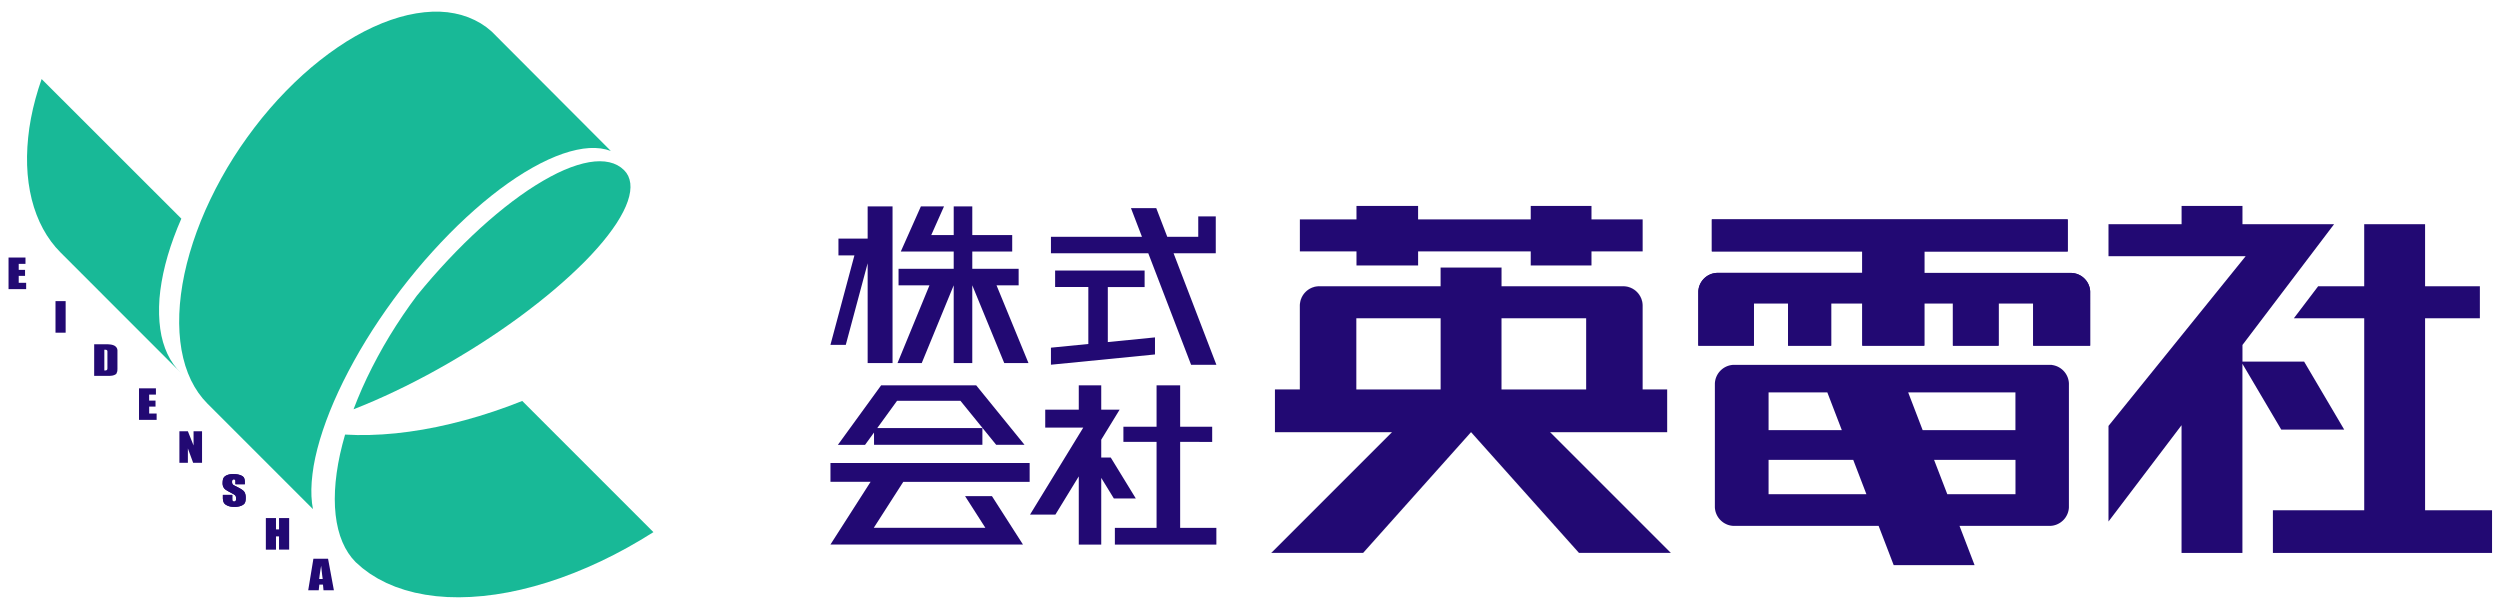
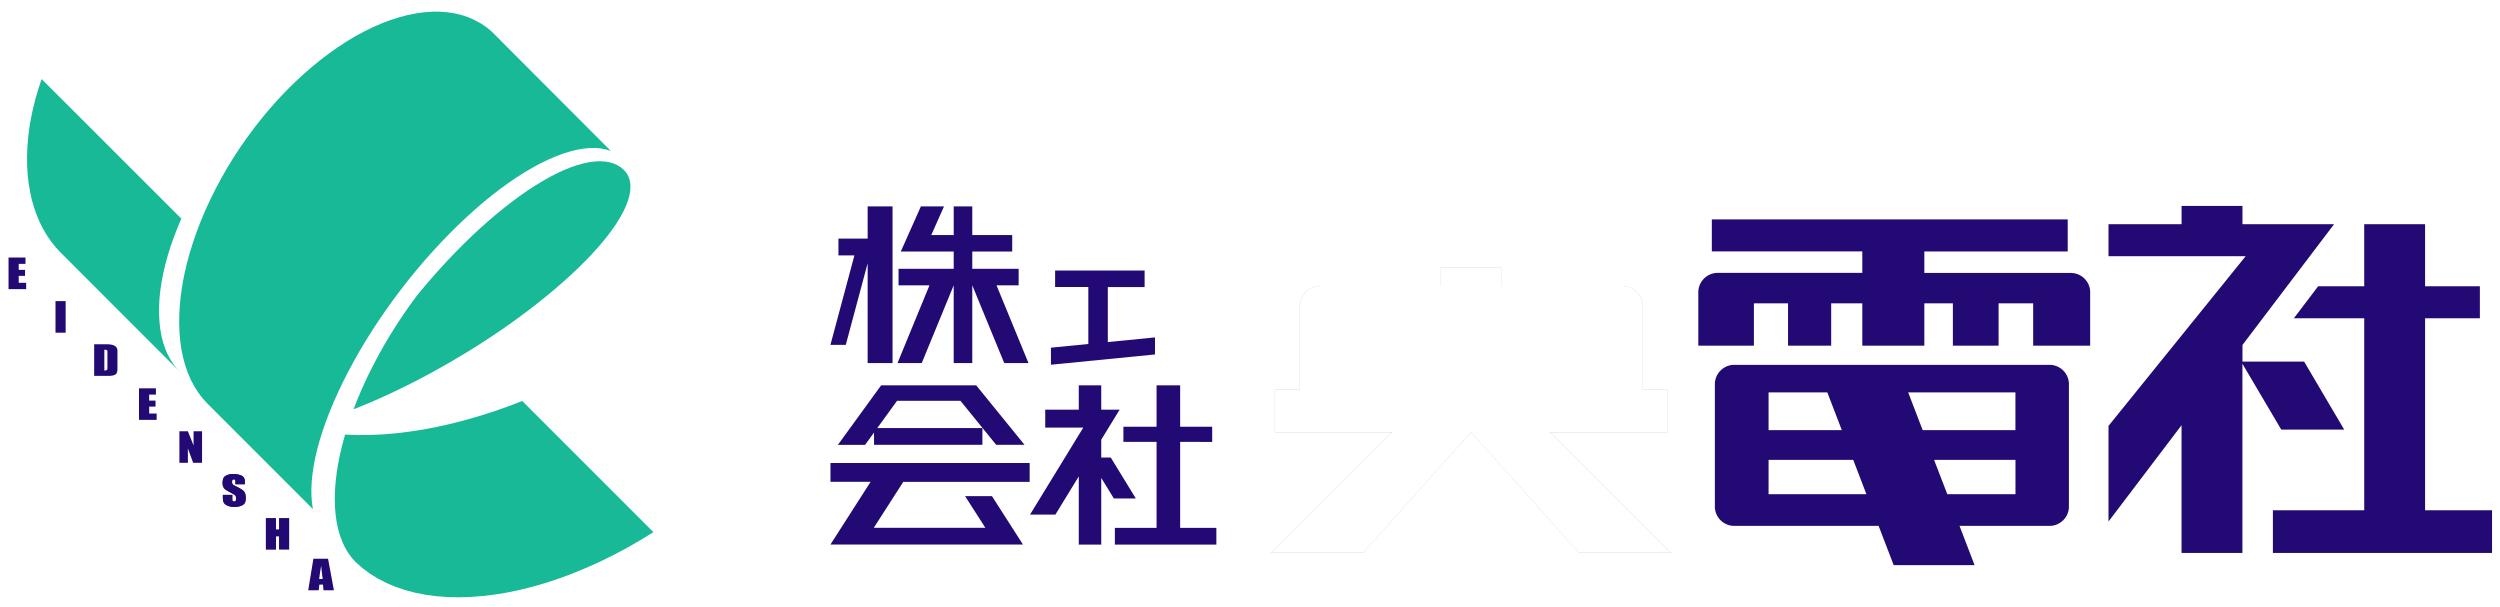
<svg xmlns="http://www.w3.org/2000/svg" width="214" height="52" viewBox="0 0 214 52">
  <defs>
    <clipPath id="clip-path">
      <rect id="長方形_97735" data-name="長方形 97735" width="214" height="52" transform="translate(77.393 31.838)" fill="#fff" stroke="#707070" stroke-width="1" />
    </clipPath>
    <clipPath id="clip-path-2">
      <rect id="長方形_97729" data-name="長方形 97729" width="212.588" height="50.126" fill="none" />
    </clipPath>
  </defs>
  <g id="logo" transform="translate(-77.393 -31.838)" clip-path="url(#clip-path)">
    <g id="グループ_180093" data-name="グループ 180093" transform="translate(78.124 32.839)">
      <path id="パス_125651" data-name="パス 125651" d="M15.414,33.342l-.335-.35-.3-.387-.271-.421-.239-.456-.205-.489-.172-.52-.138-.552-.1-.581-.067-.607-.033-.634,0-.659L13.587,27l.073-.7.108-.721.141-.739.176-.754.21-.768.243-.779.276-.788.308-.8.338-.8L3.5,8.2l-.28.845-.246.843-.212.841-.176.836-.139.826-.1.818-.066.806-.03.794.007.777.044.761.081.74L2.5,17.8l.153.7.19.672.225.645.259.618.295.588.327.557.36.524.392.491.423.455Z" transform="translate(-0.668 -2.435)" fill="none" stroke="#000" stroke-linecap="round" stroke-linejoin="round" stroke-width="0.004" />
      <path id="パス_125652" data-name="パス 125652" d="M32.235,42.57,23.2,33.53l-.4-.439-.368-.479-.333-.522-.3-.56-.26-.6-.222-.633-.183-.666-.146-.7-.106-.728-.067-.756-.028-.782.012-.806.051-.828.091-.848.13-.865.168-.881.207-.892.245-.9.282-.911.318-.916.354-.919.388-.92.422-.917.454-.912.485-.907.515-.9.543-.885.571-.871.6-.854.62-.836.641-.815.663-.791.681-.766.7-.739.713-.709.726-.678.737-.645.746-.609.754-.573.758-.535.762-.5.762-.454.761-.413.759-.369.753-.325.746-.28L39.63.473l.725-.189.713-.14.7-.095L42.447,0h.662l.642.049.619.1.595.143.57.191.543.238L46.592,1l.484.328.453.372L57.737,11.911l-.417-.13-.447-.085-.477-.039-.5.006-.53.053-.556.1-.579.143-.6.188-.621.233-.639.277-.656.32-.672.362-.685.4-.7.444-.706.482-.714.52-.719.556-.723.591-.725.626-.725.656-.723.685-.719.714-.713.74-.706.763-.7.786-.684.806-.671.823-.656.839-.638.852-.62.863-.6.872-.578.877-.554.882L36.26,29l-.5.883-.475.879-.446.874-.416.865-.385.856-.352.844-.318.827-.285.813-.25.791-.214.771-.178.747-.141.723-.1.695-.067.666-.029.634.008.6.046.568Z" transform="translate(-6.173 -0.001)" fill="none" stroke="#000" stroke-linecap="round" stroke-linejoin="round" stroke-width="0.004" />
      <path id="パス_125653" data-name="パス 125653" d="M65.165,18.97l-.267-.23-.3-.19-.33-.148-.361-.106-.392-.065-.42-.022-.447.02-.474.063-.5.105-.523.146-.546.187-.567.229-.586.269-.6.309-.621.348-.636.385-.65.421-.661.459-.671.493-.678.526-.686.558-.69.589-.693.617-.694.645-.694.671-.69.695-.687.717-.68.737-.673.756-.663.773-.652.787-.614.84-.595.857-.573.87-.55.879-.525.889-.5.9-.472.9-.444.9-.414.9-.383.9-.351.891.868-.347.882-.372.894-.4.9-.418.909-.44L47.378,37l.913-.479.913-.5.91-.515.9-.53.9-.543.886-.556.872-.567.858-.575.84-.585.821-.59.8-.6.775-.6.749-.6.721-.6.691-.6.659-.594.626-.591L61.8,26.8l.554-.576.516-.567.477-.555.435-.544.394-.53.351-.514.307-.5.262-.481.217-.46.171-.44.124-.419.078-.4.03-.373L65.7,20.1l-.064-.323-.11-.3-.157-.269Z" transform="translate(-12.478 -5.408)" fill="none" stroke="#000" stroke-linecap="round" stroke-linejoin="round" stroke-width="0.004" />
      <g id="グループ_180087" data-name="グループ 180087" transform="translate(0 0)">
        <g id="グループ_180086" data-name="グループ 180086" clip-path="url(#clip-path-2)">
          <path id="パス_125654" data-name="パス 125654" d="M67,58.63l-1.111.684-1.124.645-1.134.605-1.14.563-1.144.519L60.2,62.12l-1.143.428-1.137.38-1.129.333-1.118.284-1.1.233-1.087.183-1.067.131-1.044.082-1.02.029-.991-.022-.961-.074-.927-.127-.892-.176-.854-.228-.814-.276-.772-.327L43.41,62.6l-.681-.421-.633-.468-.583-.514-.333-.37-.3-.411-.267-.452-.233-.489-.2-.529-.163-.563-.128-.6-.091-.631-.055-.663-.019-.693.018-.721.054-.747.091-.77.126-.792.162-.813.2-.832.232-.846,1.038.04,1.07-.006,1.1-.049,1.127-.093,1.15-.138,1.171-.181,1.189-.226,1.2-.269,1.214-.311,1.222-.35,1.227-.392,1.228-.43,1.226-.47Z" transform="translate(-11.798 -14.078)" fill="none" stroke="#000" stroke-linecap="round" stroke-linejoin="round" stroke-width="0.004" />
        </g>
      </g>
      <g id="グループ_180089" data-name="グループ 180089" transform="translate(0 0)">
        <g id="グループ_180088" data-name="グループ 180088" clip-path="url(#clip-path-2)">
-           <path id="パス_125655" data-name="パス 125655" d="M0,29.94H1.45v.541H.87v.512h.543v.515H.87V32.1h.638v.541H0Z" transform="translate(-0.001 -8.892)" fill="none" stroke="#000" stroke-linecap="round" stroke-linejoin="round" stroke-width="0.004" />
-         </g>
+           </g>
      </g>
      <path id="パス_125656" data-name="パス 125656" d="M6.587,35.243h0v2.7H5.718v-2.7Z" transform="translate(-1.698 -10.468)" fill="none" stroke="#000" stroke-linecap="round" stroke-linejoin="round" stroke-width="0.004" />
      <path id="パス_125657" data-name="パス 125657" d="M10.428,40.5h.8l.14,0,.124,0,.114,0,.1.006.088.008.073.01.062.011.1.027.091.034.077.042.065.05.053.055.041.057.031.062.02.064.006.037.007.044,0,.052,0,.06,0,.068,0,.076,0,.084v1.125l0,.08,0,.073-.006.064,0,.057-.008.049-.008.043-.011.034-.026.058L12.34,43l-.041.045-.049.037-.117.058-.141.039-.088.011L11.8,43.2l-.126.006-.146,0h-1.1Z" transform="translate(-3.097 -12.029)" fill="none" stroke="#000" stroke-linecap="round" stroke-linejoin="round" stroke-width="0.004" />
      <path id="パス_125658" data-name="パス 125658" d="M11.664,41.159h0v1.776l.085,0,.067-.01.047-.019.031-.027.011-.018.009-.025.008-.031.006-.039,0-.045,0-.05V41.41l0-.066,0-.051-.006-.034-.025-.045-.043-.032-.031-.01-.042-.008-.054,0Z" transform="translate(-3.464 -12.225)" fill="none" stroke="#000" stroke-linecap="round" stroke-linejoin="round" stroke-width="0.004" />
      <path id="パス_125659" data-name="パス 125659" d="M15.886,45.863h1.448V46.4h-.58v.512H17.3v.513h-.543v.595h.638v.539H15.886Z" transform="translate(-4.718 -13.622)" fill="none" stroke="#000" stroke-linecap="round" stroke-linejoin="round" stroke-width="0.004" />
      <path id="パス_125660" data-name="パス 125660" d="M22.744,51.092h0v2.7h-.761l-.451-1.229v1.229h-.726v-2.7h.726l.486,1.216V51.092Z" transform="translate(-6.179 -15.175)" fill="none" stroke="#000" stroke-linecap="round" stroke-linejoin="round" stroke-width="0.004" />
      <path id="パス_125661" data-name="パス 125661" d="M27.967,57.17H27.16v-.264l-.006-.051-.009-.039-.014-.025-.041-.03-.062-.008-.037,0-.032.01-.027.015-.023.023-.018.03-.011.034-.008.044,0,.048,0,.065.009.055.014.046.02.039.03.036.052.04.072.042.09.048.138.067.125.066.112.06.1.059.084.055.072.053.058.049.044.046.034.048.031.056.026.06.022.069.017.075.011.083.007.089,0,.095-.006.135-.015.117-.027.1-.037.079-.051.065-.071.06-.09.056-.11.048-.124.041-.134.027-.144.018-.154.006-.169-.007-.155-.019-.141-.033L26.48,59l-.112-.058-.092-.063-.069-.073-.049-.078-.034-.092-.024-.109-.015-.124,0-.144v-.177h.807v.329l0,.069.006.056.011.041.015.03.047.032.074.009h.041l.035-.011.028-.018.025-.025.018-.03.014-.037.008-.044,0-.052,0-.108-.015-.088-.025-.069-.036-.047-.056-.044-.086-.055-.117-.066-.147-.081-.148-.079-.12-.069-.094-.058-.067-.046-.051-.042-.045-.051-.041-.058-.038-.066-.03-.075-.022-.084-.013-.093,0-.1.007-.146.018-.122.031-.1.042-.083.056-.068.072-.059.086-.052.1-.044.115-.036.126-.026.138-.015L27,56.3l.162.006.15.018.138.027.125.039.11.046.089.053.068.058.049.065.033.08.025.1.014.127,0,.148Z" transform="translate(-7.738 -16.72)" fill="#220973" stroke="#000" stroke-linecap="round" stroke-linejoin="round" stroke-width="0.004" />
      <path id="パス_125662" data-name="パス 125662" d="M33.327,61.659h0v2.7h-.868V63.226H32.2v1.135h-.868v-2.7H32.2v.967h.26v-.967Z" transform="translate(-9.305 -18.313)" fill="none" stroke="#000" stroke-linecap="round" stroke-linejoin="round" stroke-width="0.004" />
      <path id="パス_125663" data-name="パス 125663" d="M38.19,66.608h0l.5,2.7H37.8l-.046-.486h-.311l-.052.486h-.9l.443-2.7Z" transform="translate(-10.838 -19.783)" fill="none" stroke="#000" stroke-linecap="round" stroke-linejoin="round" stroke-width="0.004" />
      <path id="パス_125664" data-name="パス 125664" d="M38.127,68.6h0l-.017-.117-.017-.127-.016-.13-.016-.139-.016-.146-.017-.15-.017-.16-.016-.166-.032.188-.029.174-.025.161-.022.148-.019.136-.016.122-.013.108-.01.1Z" transform="translate(-11.235 -20.037)" fill="none" stroke="#000" stroke-linecap="round" stroke-linejoin="round" stroke-width="0.004" />
      <g id="グループ_180090" data-name="グループ 180090" transform="translate(0.002 0.001)">
        <path id="パス_125665" data-name="パス 125665" d="M15.414,33.342l-.335-.35-.3-.387-.271-.421-.239-.456-.205-.489-.172-.52-.138-.552-.1-.581-.067-.607-.033-.634,0-.659L13.587,27l.073-.7.108-.721.141-.739.176-.754.21-.768.243-.779.276-.788.308-.8.338-.8L3.5,8.2l-.28.845-.246.843-.212.841-.176.836-.139.826-.1.818-.066.806-.03.794.007.777.044.761.081.74L2.5,17.8l.153.7.19.672.225.645.259.618.295.588.327.557.36.524.392.491.423.455Z" transform="translate(-0.67 -2.436)" fill="#18b997" fill-rule="evenodd" />
        <path id="パス_125666" data-name="パス 125666" d="M41.766.049l-.7.095-.713.14L39.63.473l-.737.234-.746.28-.753.325-.759.369-.761.413-.762.454-.762.5-.758.536-.753.573-.747.609-.737.645-.725.678-.713.709-.7.738-.681.766-.663.791-.641.815-.62.837-.6.854-.571.872-.543.884-.515.9-.485.907-.453.912-.423.917-.388.92-.353.92-.318.916-.282.911-.245.9-.207.891-.169.881-.129.865-.091.848-.051.828-.012.806.028.782.067.756.105.728.146.7.183.666.223.633.26.6.3.56.333.521.368.48.4.439,9.04,9.04-.083-.531-.046-.569-.008-.6.029-.634.067-.666.1-.7.141-.723.178-.747.214-.771.25-.791.285-.813.318-.829.352-.844.385-.856.415-.865.446-.874.475-.879.5-.883.529-.884.554-.882.578-.877.6-.872.62-.863.638-.852.656-.839.671-.823.684-.806.7-.785.706-.764.713-.74.719-.714.723-.685.725-.655.725-.626.723-.591.719-.556.714-.52.706-.482.7-.444.684-.4.671-.362.657-.319.639-.276.621-.233.6-.188.579-.143.555-.1.531-.053.5-.006.476.039.447.086.418.13L47.53,1.7l-.453-.372L46.592,1,46.078.721,45.535.483l-.57-.191L44.37.148l-.619-.1L43.11,0h-.662Z" transform="translate(-6.174 -0.002)" fill="#18b997" />
        <path id="パス_125667" data-name="パス 125667" d="M65.165,18.97l-.267-.23-.3-.19-.33-.148-.361-.106-.392-.065-.42-.022-.447.02-.474.063-.5.105-.523.146-.546.187-.567.229-.586.269-.6.309-.621.348-.636.385-.65.421-.661.459-.671.493-.678.526-.686.558-.69.589-.693.617-.694.645-.694.671-.69.695-.687.717-.68.737-.673.756-.663.773-.652.787-.614.84-.595.857-.573.87-.55.879-.525.889-.5.9-.472.9-.444.9-.414.9-.383.9-.351.891.868-.347.882-.372.894-.4.9-.418.909-.44L47.378,37l.913-.479.913-.5.91-.515.9-.53.9-.543.886-.556.872-.567.858-.575.84-.585.821-.59.8-.6.775-.6.749-.6.721-.6.691-.6.659-.594.626-.591L61.8,26.8l.554-.576.516-.567.477-.555.435-.544.394-.53.351-.514.307-.5.262-.481.217-.46.171-.44.124-.419.078-.4.03-.373L65.7,20.1l-.064-.323-.11-.3-.157-.269Z" transform="translate(-12.48 -5.409)" fill="#18b997" fill-rule="evenodd" />
        <path id="パス_125668" data-name="パス 125668" d="M54.544,47.871l-1.228.43-1.227.393-1.222.35-1.214.311-1.2.269-1.189.226-1.171.181-1.151.139-1.127.093-1.1.049-1.071.006-1.038-.04-.231.846-.2.832-.162.813-.126.792-.091.77-.054.747-.018.721.018.694.056.663.091.63.128.6.163.563.2.529.233.489.268.451.3.411.333.37.583.514.633.468.681.421.728.375.772.327.814.276.853.228.892.176.929.127.96.074.991.022,1.019-.03,1.045-.081,1.067-.131,1.087-.183,1.1-.233,1.118-.284,1.13-.333,1.137-.38L60.2,62.12l1.144-.474,1.144-.519,1.141-.563,1.134-.606,1.123-.645L67,58.63,55.77,47.4Z" transform="translate(-11.8 -14.08)" fill="#18b997" />
        <path id="パス_125669" data-name="パス 125669" d="M0,29.939v2.7H1.508V32.1H.871v-.594h.542v-.514H.871V30.48H1.45v-.541Z" transform="translate(-0.002 -8.894)" fill="#220973" />
        <rect id="長方形_97731" data-name="長方形 97731" width="0.868" height="2.702" transform="translate(4.018 24.774)" fill="#220973" />
        <path id="パス_125670" data-name="パス 125670" d="M10.428,40.5h.8l.14,0,.124,0,.114,0,.1.007.087.008.074.01.061.011.1.027.091.034.077.042.065.05.053.055.041.057.031.062.02.064.006.037.007.044,0,.052,0,.06,0,.068,0,.075v1.21l0,.079,0,.074-.006.064,0,.057-.008.049-.008.043-.011.033-.026.058L12.339,43l-.041.045-.049.037-.117.058-.141.039-.088.011L11.8,43.2l-.127.006-.146,0h-1.1Zm.869.462V42.74l.085,0,.067-.01.047-.019.031-.027.011-.018.009-.025.008-.031.006-.039,0-.045,0-.05V41.214l0-.066,0-.051-.006-.034-.025-.045-.043-.032-.031-.01-.042-.008-.054,0Z" transform="translate(-3.099 -12.031)" fill="#220973" fill-rule="evenodd" />
        <path id="パス_125671" data-name="パス 125671" d="M15.886,45.863h1.448V46.4h-.58v.512H17.3v.513h-.543v.595h.638v.539H15.886Z" transform="translate(-4.72 -13.623)" fill="#220973" fill-rule="evenodd" />
        <path id="パス_125672" data-name="パス 125672" d="M22.744,51.092v2.7h-.761l-.451-1.229v1.229h-.726v-2.7h.726l.486,1.216V51.092Z" transform="translate(-6.182 -15.177)" fill="#220973" fill-rule="evenodd" />
        <path id="パス_125673" data-name="パス 125673" d="M27.967,57.17H27.16v-.264l-.006-.051-.009-.039-.014-.025-.041-.03-.062-.008-.037,0-.032.01-.027.015-.023.023-.018.03-.011.034-.008.044,0,.048,0,.065.009.055.014.046.02.039.03.036.052.04.072.042.09.048.138.067.125.066.112.06.1.059.084.055.072.053.058.049.044.046.034.048.031.056.026.06.022.069.017.075.011.083.007.089,0,.095-.006.135-.015.117-.027.1-.037.079-.051.065-.071.06-.09.056-.11.048-.124.041-.134.027-.144.018-.154.006-.169-.007-.155-.019-.141-.033L26.48,59l-.112-.058-.092-.063-.069-.073-.049-.078-.034-.092-.024-.109-.015-.124,0-.144v-.177h.807v.329l0,.069.006.056.011.041.015.03.047.032.074.009h.041l.035-.011.028-.018.025-.025.018-.03.014-.037.008-.044,0-.052,0-.108-.015-.088-.025-.069-.036-.047-.056-.044-.086-.055-.117-.066-.147-.081-.148-.079-.12-.069-.094-.058-.067-.046-.051-.042-.045-.051-.041-.058-.038-.066-.03-.075-.022-.084-.013-.093,0-.1.007-.146.018-.122.031-.1.042-.083.056-.068.072-.059.086-.052.1-.044.115-.036.126-.026.138-.015L27,56.3l.162.006.15.018.138.027.125.039.11.046.089.053.068.058.049.065.033.08.025.1.014.127,0,.148Z" transform="translate(-7.741 -16.722)" fill="#220973" fill-rule="evenodd" />
        <path id="パス_125674" data-name="パス 125674" d="M33.327,61.659v2.7h-.868V63.226H32.2v1.135h-.868v-2.7H32.2v.967h.26v-.967Z" transform="translate(-9.308 -18.314)" fill="#220973" fill-rule="evenodd" />
        <path id="パス_125675" data-name="パス 125675" d="M37.44,68.247l.013-.108.015-.123.02-.135.022-.149.025-.16.029-.174.032-.188.017.167.017.159.016.151.017.146.015.139.017.13.017.126.016.117h-.3Zm-.507-1.639-.444,2.7h.9l.052-.486h.311l.046.486h.888l-.5-2.7Z" transform="translate(-10.839 -19.784)" fill="#220973" />
      </g>
      <path id="パス_125676" data-name="パス 125676" d="M255.7,25.215v2.737h11.744L255.7,42.482v8.184l6.253-8.244V53.353h5.211V37.164L270.49,42.8h5.388l-3.431-5.82h-5.279V35.553l7.842-10.338h-7.842V23.651h-5.211v1.563Z" transform="translate(-75.944 -7.025)" fill="none" stroke="#000" stroke-linecap="round" stroke-linejoin="round" stroke-width="0.004" />
      <path id="パス_125677" data-name="パス 125677" d="M255.7,25.215v2.737h11.744L255.7,42.482v8.184l6.253-8.244V53.353h5.211V37.164L270.49,42.8h5.388l-3.431-5.82h-5.279V35.553l7.842-10.338h-7.842V23.651h-5.211v1.563Z" transform="translate(-75.944 -7.025)" fill="#220973" fill-rule="evenodd" />
      <path id="パス_125678" data-name="パス 125678" d="M277.512,33.926l2.076-2.737h3.945V25.875h5.211v5.314h4.689v2.737h-4.689V50.365h5.731v3.649H275.717V50.365h7.816V33.926Z" transform="translate(-81.888 -7.685)" fill="none" stroke="#000" stroke-linecap="round" stroke-linejoin="round" stroke-width="0.004" />
      <path id="パス_125679" data-name="パス 125679" d="M283.533,25.875V31.19h-3.945l-2.075,2.736h6.021V50.365h-7.817v3.649h18.759V50.365h-5.732V33.926h4.69V31.19h-4.69V25.875Z" transform="translate(-81.888 -7.685)" fill="#220973" />
      <path id="パス_125680" data-name="パス 125680" d="M209.431,43l-.084,0-.084.006-.084.011-.084.015-.082.018-.082.023-.079.027-.079.031-.077.036-.075.039-.073.042-.07.047-.068.049-.065.053-.063.057-.06.06-.057.063-.053.065-.05.069-.047.07-.041.074-.04.074-.035.078-.032.078-.027.079-.023.081-.018.084-.015.083-.011.084-.006.084,0,.084V55.12l0,.084.006.085.011.084.015.084.018.081.023.083.027.079.032.078.035.077.04.074.041.073.047.071.05.067.053.066.057.061.06.06.063.056.065.054.068.051.07.046.073.043.075.039.077.035.079.032.079.027.082.024.082.019.084.015.084.01.084.007h12.438l1.291,3.362H230l-1.291-3.362h7.785l.084-.007.084-.01.083-.015.082-.019.08-.024.081-.027.079-.032.077-.035.075-.039.072-.043.072-.046.067-.051.066-.054.063-.056.06-.06.057-.061.053-.066.05-.067.046-.071.042-.073.039-.074.036-.077.031-.078.027-.079.023-.083.019-.081.015-.084.011-.084.006-.085,0-.084V44.664l0-.084-.006-.084-.011-.084-.015-.083-.019-.084L238,44.164l-.027-.079-.031-.078-.036-.078-.039-.074-.042-.074-.046-.07-.05-.069-.053-.065-.057-.063-.06-.06-.063-.057-.066-.053-.067-.049-.072-.047-.072-.042-.075-.039-.077-.036-.079-.031-.081-.027-.08-.023-.082-.018-.083-.015L236.575,43,236.491,43l-.085,0Z" transform="translate(-61.706 -12.77)" fill="none" stroke="#000" stroke-linecap="round" stroke-linejoin="round" stroke-width="0.004" />
      <path id="パス_125681" data-name="パス 125681" d="M234.463,54.563h6.965V57.5h-5.837Z" transform="translate(-69.636 -16.206)" fill="none" stroke="#000" stroke-linecap="round" stroke-linejoin="round" stroke-width="0.004" />
      <path id="パス_125682" data-name="パス 125682" d="M231.312,46.355h9.18v3.226H232.55Z" transform="translate(-68.7 -13.768)" fill="none" stroke="#000" stroke-linecap="round" stroke-linejoin="round" stroke-width="0.004" />
      <path id="パス_125683" data-name="パス 125683" d="M214.312,54.563h7.246l1.128,2.94h-8.374Z" transform="translate(-63.651 -16.206)" fill="none" stroke="#000" stroke-linecap="round" stroke-linejoin="round" stroke-width="0.004" />
      <path id="パス_125684" data-name="パス 125684" d="M214.312,46.355h5.03l1.239,3.226h-6.269Z" transform="translate(-63.651 -13.768)" fill="none" stroke="#000" stroke-linecap="round" stroke-linejoin="round" stroke-width="0.004" />
      <path id="パス_125685" data-name="パス 125685" d="M209.431,43l-.084,0-.084.006-.084.011-.083.015-.083.019-.082.023-.079.027-.078.031-.077.036-.075.039-.073.043-.07.046-.068.05-.065.053-.063.057-.06.06-.057.063-.053.065-.05.068-.047.07-.041.073-.04.075-.035.077-.031.078-.028.08-.023.081-.018.083-.015.083-.011.084-.006.085,0,.084V55.12l0,.084.006.085.011.084.015.084.018.081.023.082.028.079.031.079.035.077.04.075.041.072.047.072.05.067.053.066.057.062.06.06.063.056.065.053.068.051.07.046.073.042.075.039.077.036.078.032.079.027.082.023.083.019.083.015.084.01.084.006h12.438l1.291,3.363H230l-1.291-3.363h7.785l.084-.006.084-.01.083-.015.082-.019.08-.023.081-.027.079-.032.077-.036.075-.039.072-.042.072-.046.067-.051.066-.053.063-.056.06-.06.057-.062.053-.066.05-.067.046-.072.042-.072.039-.075.036-.077.031-.079.027-.079.023-.082.019-.081.015-.084.011-.084.006-.085,0-.084V44.665l0-.084-.006-.085-.011-.084-.015-.083-.019-.083L238,44.165l-.027-.08-.031-.078-.036-.077-.039-.075-.042-.073-.046-.07-.05-.068-.053-.065-.057-.063-.06-.06-.063-.057-.066-.053-.067-.05-.072-.046-.072-.043-.075-.039-.077-.036-.079-.031-.081-.027-.08-.023-.082-.019-.083-.015L236.575,43,236.491,43l-.085,0Zm17.1,8.132H233.5v2.939h-5.837Zm-2.215-5.771h9.18v3.226h-7.942Zm-11.951,5.771h7.246l1.128,2.939h-8.374Zm0-5.771h5.03l1.239,3.226h-6.269Z" transform="translate(-61.706 -12.77)" fill="#220973" fill-rule="evenodd" />
      <path id="パス_125686" data-name="パス 125686" d="M207.418,29.871l-.084,0-.084.007-.084.01-.083.015-.083.019-.082.022-.079.027-.079.032-.077.036-.075.039-.073.041-.07.047-.068.05-.065.053-.063.057-.06.06-.057.063-.053.065-.05.068-.047.07-.043.073-.039.075-.035.076-.032.079-.027.079-.024.082-.018.082-.015.083-.011.084-.006.084,0,.084V36.1h4.759V32.476h2.922V36.1h3.693V32.476h2.664V36.1h5.31V32.476h2.444V36.1h3.913V32.476h2.959V36.1h4.88V31.539l0-.084-.006-.084-.011-.084-.015-.083-.018-.082-.024-.082-.027-.079-.031-.079-.035-.076-.039-.075-.043-.073-.046-.07-.05-.068-.053-.065-.057-.063-.06-.06-.063-.057-.066-.053-.068-.05-.07-.047-.073-.041-.075-.039-.077-.036-.079-.032-.08-.027-.081-.022-.082-.019-.083-.015-.084-.01-.084-.007-.085,0H225.1v-1.84h12.273V25.294H206.909v2.737H219.79v1.84Z" transform="translate(-61.108 -7.513)" fill="#220973" stroke="#000" stroke-linecap="round" stroke-linejoin="round" stroke-width="0.004" />
-       <path id="パス_125687" data-name="パス 125687" d="M207.418,29.871l-.084,0-.084.007-.084.01-.083.015-.083.019-.082.022-.079.027-.079.032-.077.036-.075.039-.073.041-.07.047-.068.05-.065.053-.063.057-.06.06-.057.063-.053.065-.05.068-.047.07-.043.073-.039.075-.035.076-.032.079-.027.079-.024.082-.018.082-.015.083-.011.084-.006.084,0,.084V36.1h4.759V32.476h2.922V36.1h3.693V32.476h2.664V36.1h5.31V32.476h2.444V36.1h3.913V32.476h2.959V36.1h4.88V31.539l0-.084-.006-.084-.011-.084-.015-.083-.018-.082-.024-.082-.027-.079-.031-.079-.035-.076-.039-.075-.043-.073-.046-.07-.05-.068-.053-.065-.057-.063-.06-.06-.063-.057-.066-.053-.068-.05-.07-.047-.073-.041-.075-.039-.077-.036-.079-.032-.08-.027-.081-.022-.082-.019-.083-.015-.084-.01-.084-.007-.085,0H225.1v-1.84h12.273V25.294H206.909v2.737H219.79v1.84Z" transform="translate(-61.108 -7.513)" fill="#220973" fill-rule="evenodd" />
      <rect id="長方形_97732" data-name="長方形 97732" width="7.246" height="6.1" transform="translate(127.798 26.241)" fill="none" stroke="#000" stroke-linecap="round" stroke-linejoin="round" stroke-width="0.004" />
      <rect id="長方形_97733" data-name="長方形 97733" width="7.216" height="6.1" transform="translate(115.371 26.241)" fill="none" stroke="#000" stroke-linecap="round" stroke-linejoin="round" stroke-width="0.004" />
      <g id="グループ_180092" data-name="グループ 180092" transform="translate(0 0)">
        <g id="グループ_180091" data-name="グループ 180091" clip-path="url(#clip-path-2)">
          <path id="パス_125688" data-name="パス 125688" d="M187.644,41.593h-2.1V34.425a1.668,1.668,0,0,0-1.667-1.668H173.465v-1.6h-5.211v1.6H157.872a1.668,1.668,0,0,0-1.667,1.668v7.168h-2.13V45.24H164.1l-10.34,10.34h7.857l9.24-10.34,9.242,10.34h7.856l-10.34-10.34h10.028V41.593h0Z" transform="translate(-45.667 -9.253)" fill="none" stroke="#000" stroke-linecap="round" stroke-linejoin="round" stroke-width="0.004" />
          <path id="パス_125689" data-name="パス 125689" d="M190.717,46h0Z" transform="translate(-55.705 -13.664)" fill="none" stroke="#000" stroke-linecap="round" stroke-linejoin="round" stroke-width="0.004" />
-           <path id="パス_125690" data-name="パス 125690" d="M173.465,41.593h7.246v-6.1h-7.246Zm-5.211,0h-7.216v-6.1h7.216Zm19.39,0h-2.1V34.425a1.667,1.667,0,0,0-1.667-1.668H173.465v-1.6h-5.211v1.6H157.873a1.667,1.667,0,0,0-1.668,1.668v7.168h-2.131V45.24H164.1l-10.34,10.34h7.857l9.24-10.34,9.242,10.34h7.856l-10.34-10.34h10.027V41.593h0Zm-6.965,0h0Z" transform="translate(-45.667 -9.253)" fill="#220973" fill-rule="evenodd" />
          <path id="パス_125691" data-name="パス 125691" d="M162.084,24.806h-4.846v2.737h4.846v1.206h5.275V27.543H177v1.206h5.2V27.543h4.38V24.806H182.2V23.651H177v1.155h-9.642V23.651h-5.275Z" transform="translate(-46.7 -7.025)" fill="none" stroke="#000" stroke-linecap="round" stroke-linejoin="round" stroke-width="0.004" />
-           <path id="パス_125692" data-name="パス 125692" d="M162.084,24.806h-4.846v2.737h4.846v1.206h5.275V27.543H177v1.206h5.2V27.543h4.38V24.806H182.2V23.651H177v1.155h-9.642V23.651h-5.275Z" transform="translate(-46.7 -7.025)" fill="#220973" fill-rule="evenodd" />
          <path id="パス_125693" data-name="パス 125693" d="M103.263,23.712h2.131V37.119h-2.131V28.576l-1.873,6.988h-1.313l2.053-7.662h-1.367V26.469h2.5Z" transform="translate(-29.723 -7.043)" fill="none" stroke="#000" stroke-linecap="round" stroke-linejoin="round" stroke-width="0.004" />
          <path id="パス_125694" data-name="パス 125694" d="M103.263,23.712h2.131V37.119h-2.131V28.576l-1.873,6.988h-1.313l2.053-7.662h-1.367V26.469h2.5Z" transform="translate(-29.723 -7.043)" fill="#220973" fill-rule="evenodd" />
          <path id="パス_125695" data-name="パス 125695" d="M114.646,26.165h3.417v1.408h-3.417V29.05h3.968v1.414H116.72l2.735,6.655h-2.074l-2.736-6.655v6.655h-1.59V30.465l-2.736,6.655h-2.074l2.736-6.655h-2.647V29.05h4.721V27.573h-4.529l1.719-3.861h1.98l-1.092,2.453h1.923V23.712h1.59Z" transform="translate(-32.149 -7.043)" fill="none" stroke="#000" stroke-linecap="round" stroke-linejoin="round" stroke-width="0.004" />
          <path id="パス_125696" data-name="パス 125696" d="M114.646,26.165h3.417v1.408h-3.417V29.05h3.968v1.414H116.72l2.735,6.655h-2.074l-2.736-6.655v6.655h-1.59V30.465l-2.736,6.655h-2.074l2.736-6.655h-2.647V29.05h4.721V27.573h-4.529l1.719-3.861h1.98l-1.092,2.453h1.923V23.712h1.59Z" transform="translate(-32.149 -7.043)" fill="#220973" fill-rule="evenodd" />
          <path id="パス_125697" data-name="パス 125697" d="M131.795,37.64l4.038-.4V38.7l-8.906.879V38.12l3.2-.316V32.929h-2.843V31.514h7.661v1.415h-3.15Z" transform="translate(-37.697 -9.36)" fill="none" stroke="#000" stroke-linecap="round" stroke-linejoin="round" stroke-width="0.004" />
          <path id="パス_125698" data-name="パス 125698" d="M131.795,37.64l4.038-.4V38.7l-8.906.879V38.12l3.2-.316V32.929h-2.843V31.514h7.661v1.415h-3.15Z" transform="translate(-37.697 -9.36)" fill="#220973" fill-rule="evenodd" />
          <path id="パス_125699" data-name="パス 125699" d="M139.536,24.63h1.5v3.151h-3.613l3.665,9.547h-2.165l-3.665-9.547h-8.331V26.374h7.791l-.941-2.453h2.165l.942,2.453h2.652Z" transform="translate(-37.697 -7.105)" fill="none" stroke="#000" stroke-linecap="round" stroke-linejoin="round" stroke-width="0.004" />
-           <path id="パス_125700" data-name="パス 125700" d="M139.536,24.63h1.5v3.151h-3.613l3.665,9.547h-2.165l-3.665-9.547h-8.331V26.374h7.791l-.941-2.453h2.165l.942,2.453h2.652Z" transform="translate(-37.697 -7.105)" fill="#220973" fill-rule="evenodd" />
          <path id="パス_125701" data-name="パス 125701" d="M140.3,50.339V57.7H143.4v1.433h-8.688V57.7h3.569V50.339h-2.839v-1.3h2.839V45.5H140.3v3.54h2.742v1.3Z" transform="translate(-40.01 -13.514)" fill="none" stroke="#000" stroke-linecap="round" stroke-linejoin="round" stroke-width="0.004" />
          <path id="パス_125702" data-name="パス 125702" d="M140.3,50.339V57.7H143.4v1.433h-8.688V57.7h3.569V50.339h-2.839v-1.3h2.839V45.5H140.3v3.54h2.742v1.3Z" transform="translate(-40.01 -13.514)" fill="#220973" fill-rule="evenodd" />
          <path id="パス_125703" data-name="パス 125703" d="M130.477,53.419v5.71h-1.923V53.291l-2,3.27h-2.172l4.557-7.446h-3.256V47.582h2.871V45.5h1.923v2.082h1.573l-1.573,2.568v1.53h.816l2.143,3.5h-1.88Z" transform="translate(-36.942 -13.514)" fill="none" stroke="#000" stroke-linecap="round" stroke-linejoin="round" stroke-width="0.004" />
          <path id="パス_125704" data-name="パス 125704" d="M130.477,53.419v5.71h-1.923V53.291l-2,3.27h-2.172l4.557-7.446h-3.256V47.582h2.871V45.5h1.923v2.082h1.573l-1.573,2.568v1.53h.816l2.143,3.5h-1.88Z" transform="translate(-36.942 -13.514)" fill="#220973" fill-rule="evenodd" />
          <path id="パス_125705" data-name="パス 125705" d="M104.078,49.537l-.766,1.054h-2.326l3.7-5.093h8.139l4.136,5.091h-2.425l-3.061-3.767H106.05l-1.695,2.334h9V50.59h-9.275Z" transform="translate(-29.993 -13.514)" fill="none" stroke="#000" stroke-linecap="round" stroke-linejoin="round" stroke-width="0.004" />
          <path id="パス_125706" data-name="パス 125706" d="M104.078,49.537l-.766,1.054h-2.326l3.7-5.093h8.139l4.136,5.091h-2.425l-3.061-3.767H106.05l-1.695,2.334h9V50.59h-9.275Z" transform="translate(-29.993 -13.514)" fill="#220973" fill-rule="evenodd" />
          <path id="パス_125707" data-name="パス 125707" d="M106.717,55.937,103.789,60.5h9.549l-1.736-2.71h2.3l2.655,4.143H100.078l3.8-5.935-.362.565h-3.436V54.957H117.13v1.611H106.312Z" transform="translate(-29.723 -16.323)" fill="none" stroke="#000" stroke-linecap="round" stroke-linejoin="round" stroke-width="0.004" />
          <path id="パス_125708" data-name="パス 125708" d="M106.717,55.937,103.789,60.5h9.549l-1.736-2.71h2.3l2.655,4.143H100.078l3.8-5.935-.362.565h-3.436V54.957H117.13v1.611H106.312Z" transform="translate(-29.723 -16.323)" fill="#220973" fill-rule="evenodd" />
        </g>
      </g>
    </g>
  </g>
</svg>